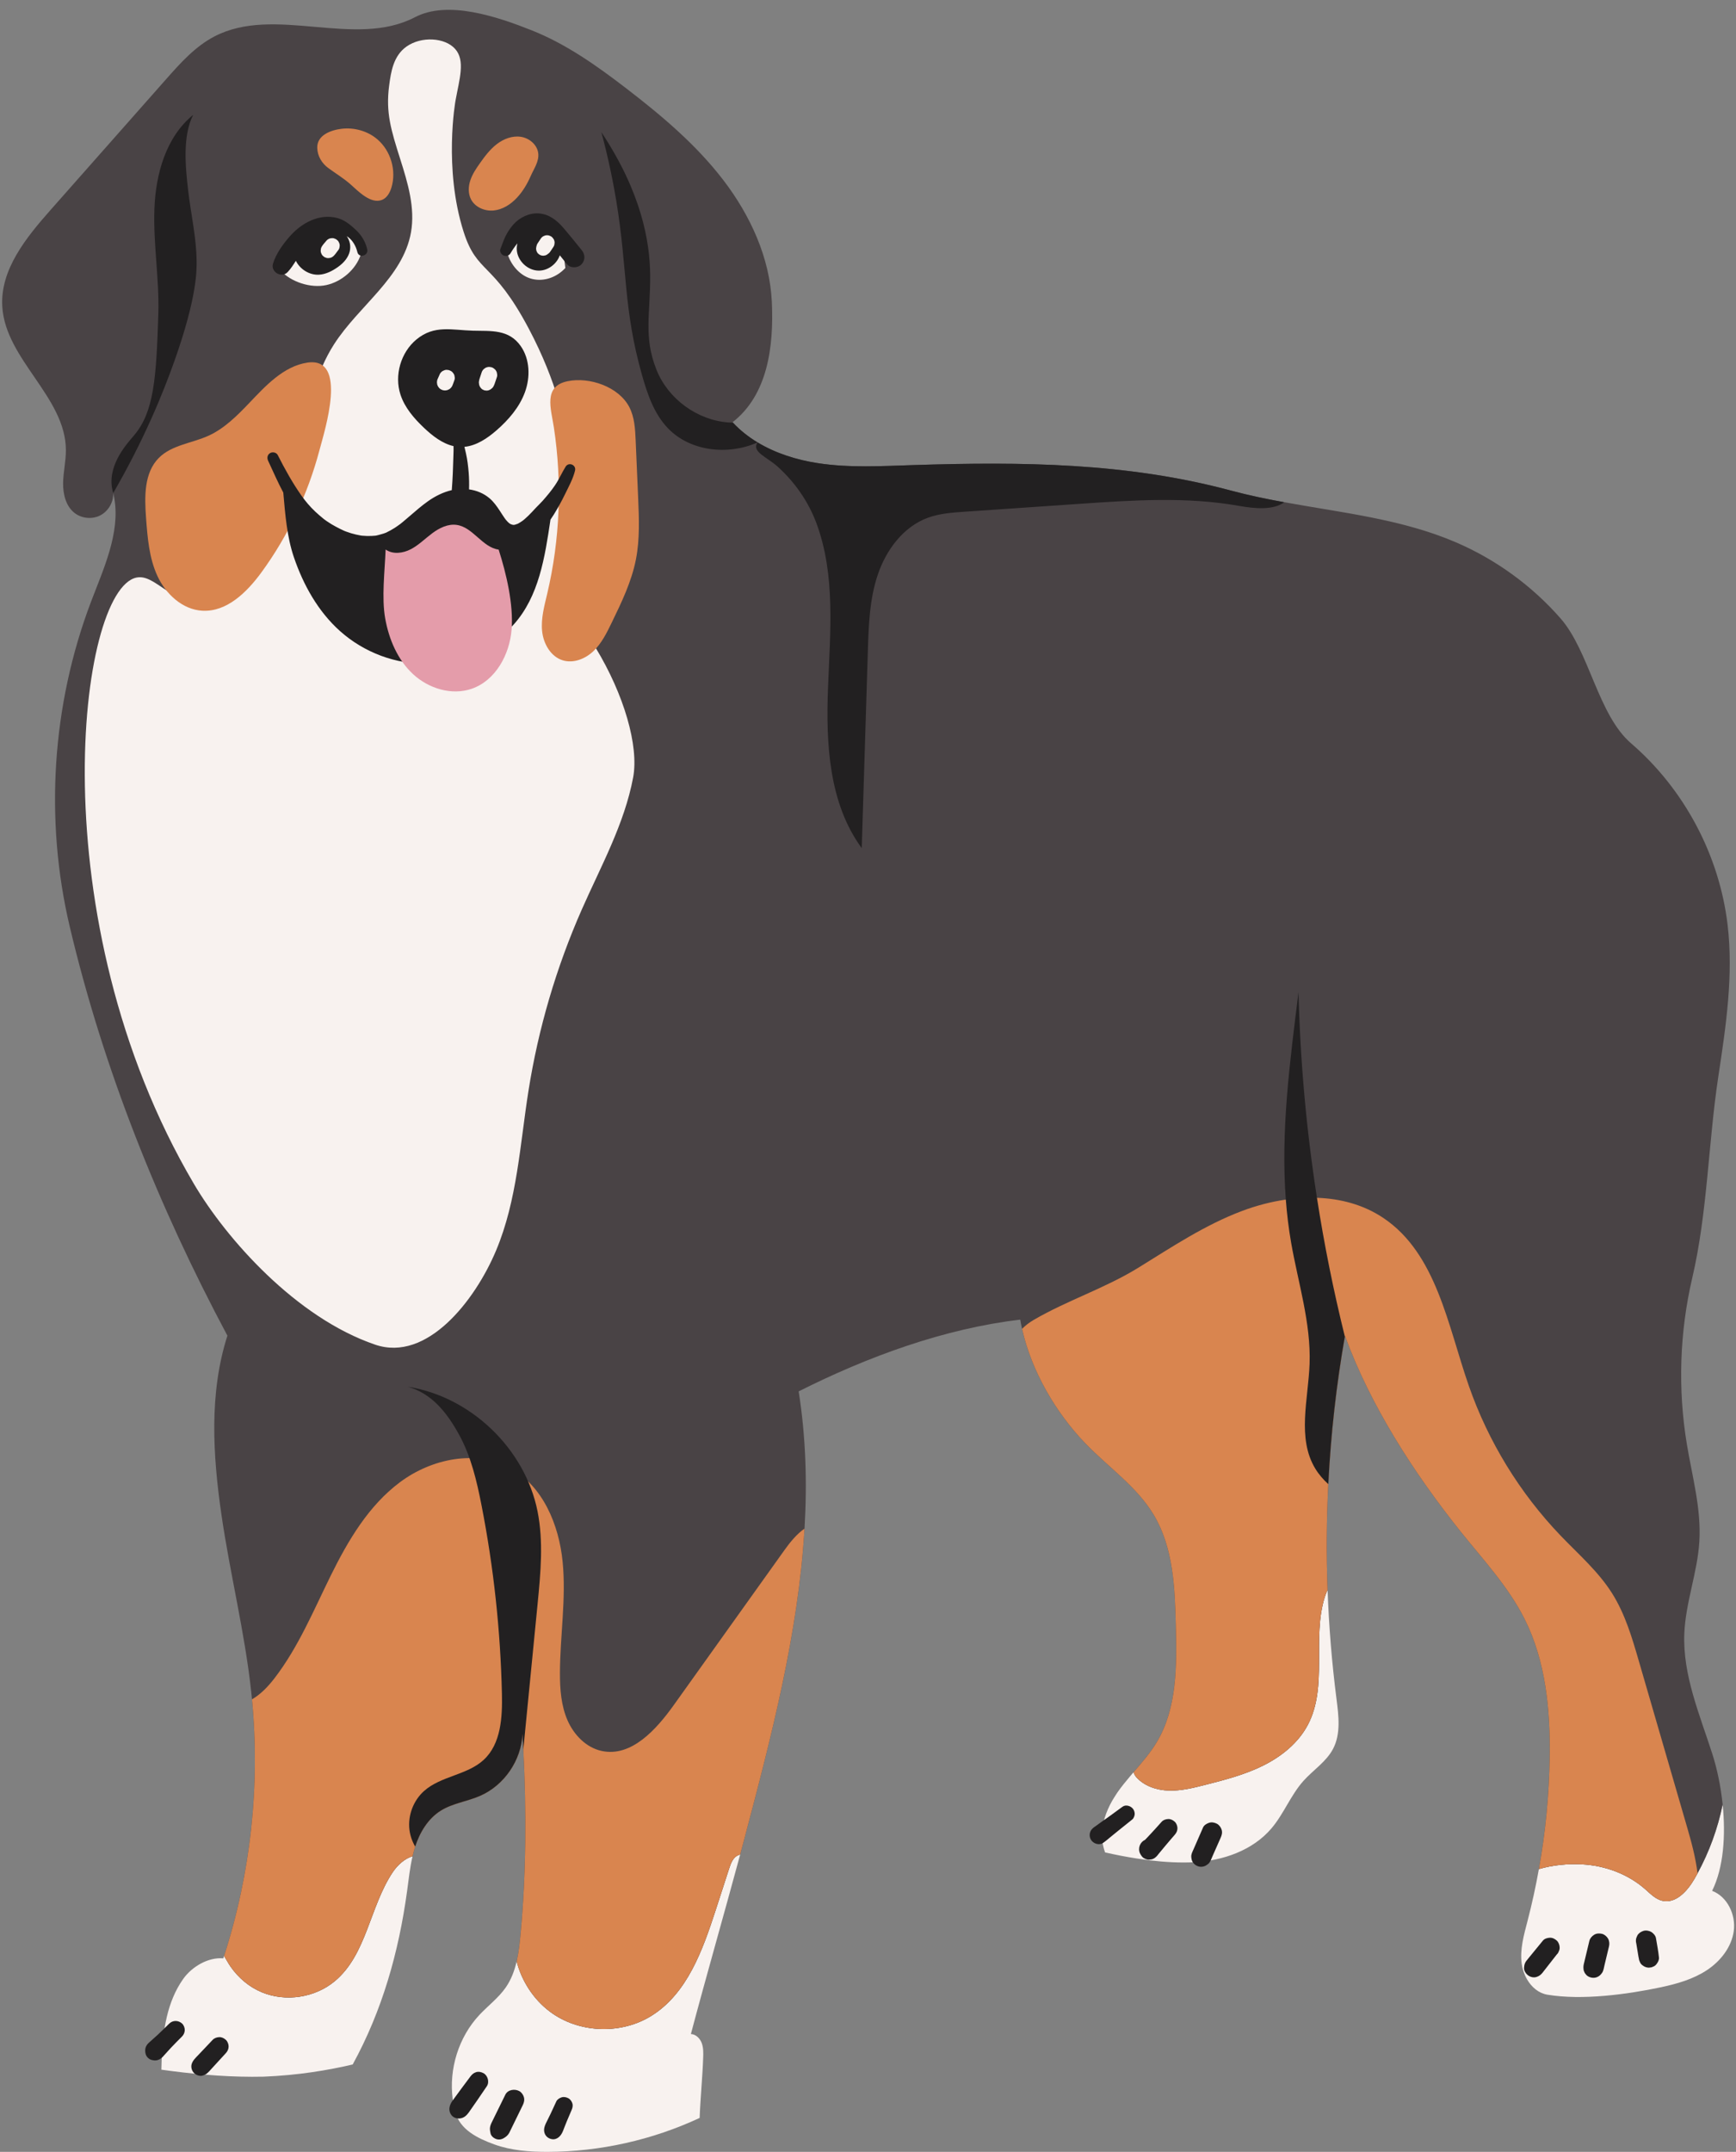
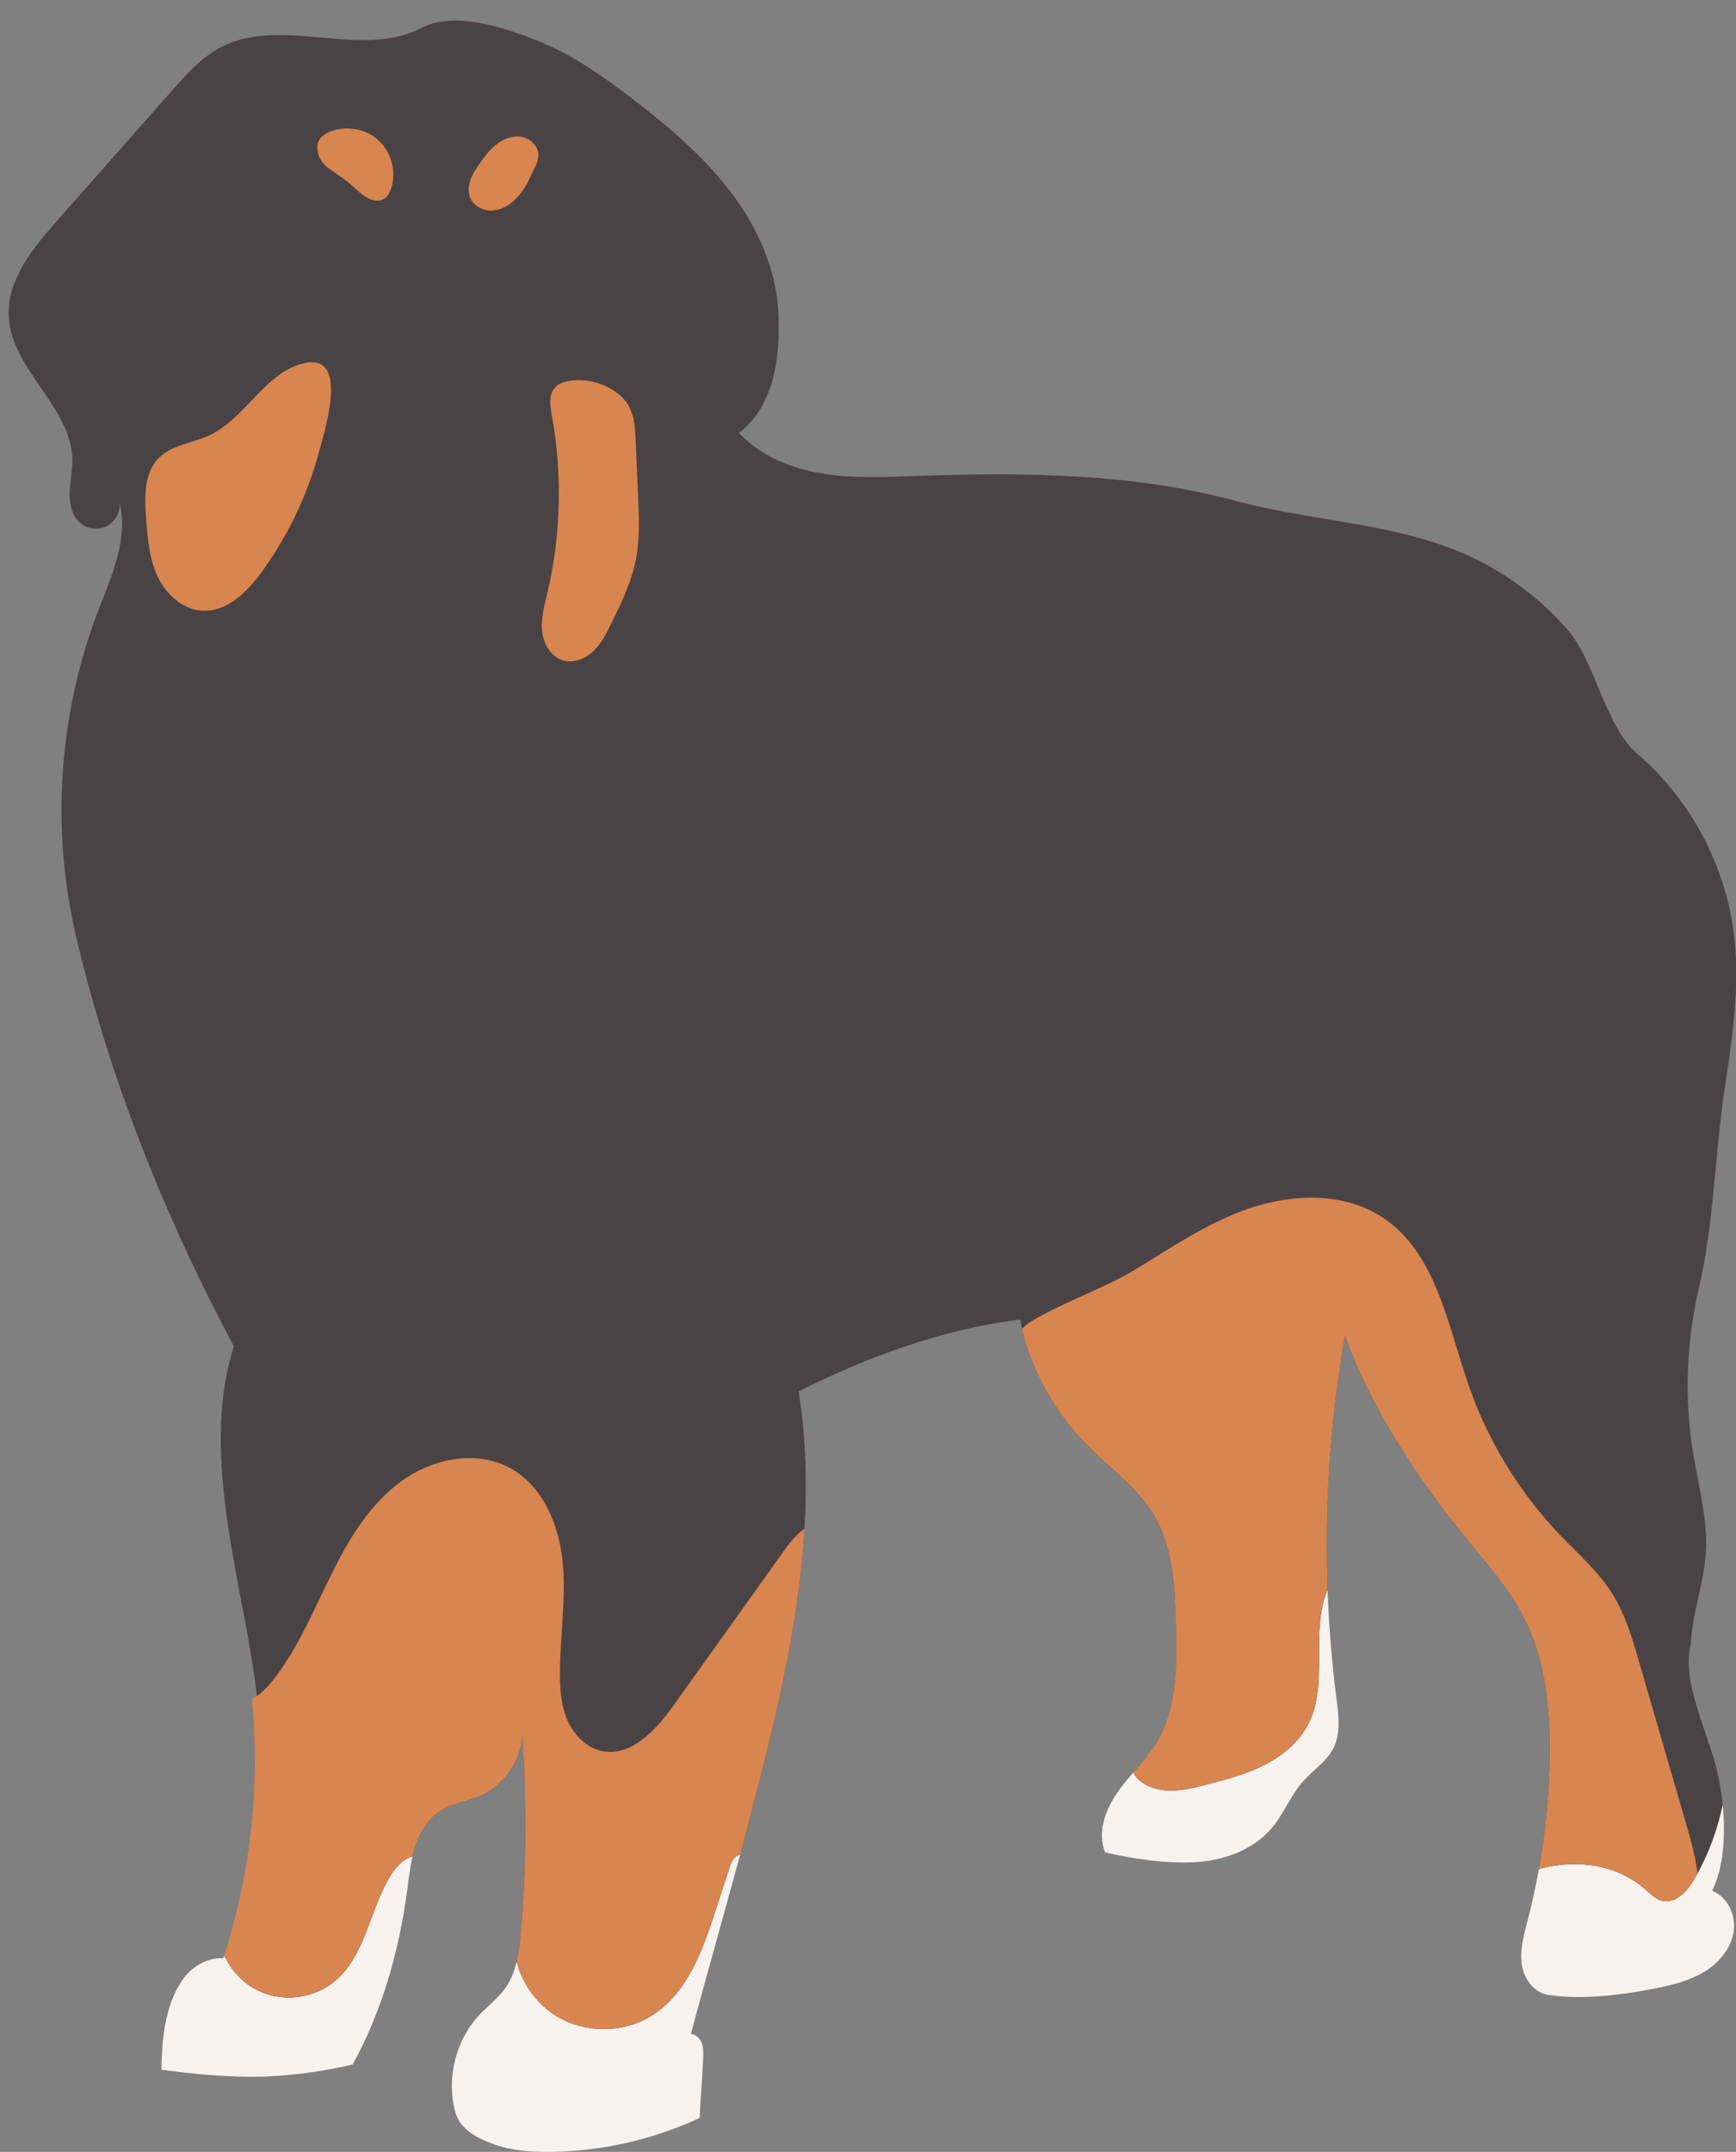
<svg xmlns="http://www.w3.org/2000/svg" height="1506.9" preserveAspectRatio="xMidYMid meet" version="1.0" viewBox="-1.5 -6.9 1216.1 1506.9" width="1216.1" zoomAndPan="magnify">
  <rect x="-1.5" y="-6.9" width="1216.1" height="1506.9" fill="#808080" stroke="none" />
  <g id="change1_1">
    <path d="M287.492,1293.033c-1.876,8.02-2.721,16.297-3.838,24.474c-5.857,42.705-17.371,83.477-38.079,121.284 c-17.085,4.024-38.165,7.576-62.439,8.55c-21.567,0.473-43.321-1.217-64.444-3.938c-2.392-0.301-4.769-0.63-7.146-0.96 c0.072-2.549,0.158-5.113,0.229-7.662c0.816-19.749,3.738-39.884,15.051-55.866c6.072-8.607,17.586-15.381,28.083-14.421 c0.186-0.573,0.372-1.146,0.559-1.719c1.518,2.449,2.893,5.127,4.568,7.519c5.499,7.891,13.075,14.321,21.997,17.987 c16.713,6.889,37.134,3.752,51.026-7.848c22.298-18.617,24.389-52.085,40.528-76.245 C276.88,1299.248,282.078,1294.465,287.492,1293.033z M934.742,1182.847c-3.237-25.319-5.327-50.796-6.244-76.316 c-0.802,1.575-1.446,3.222-1.948,4.84c-9.122,28.914,2.277,62.597-11.815,89.463c-6.674,12.745-18.445,22.226-31.32,28.642 c-12.889,6.416-26.938,10.053-40.872,13.591c-8.277,2.091-16.67,4.182-25.191,3.938c-8.521-0.243-17.343-3.136-22.956-9.538 c-0.773-0.888-1.361-2.034-1.805-3.322c-0.745,0.859-1.475,1.718-2.22,2.592c-3.165,3.738-6.258,7.519-9.065,11.514 c-1.16,1.776-2.42,3.695-3.652,5.786c-0.014,0.014-0.029,0.029-0.029,0.043c-4.368,7.705-7.332,16.383-7.218,24.861 c0.186,4.64,1.203,8.421,2.048,10.884c0.043,0.158,0.115,0.315,0.172,0.473c3.566,0.802,7.203,1.575,10.898,2.291 c0.358,0.072,0.716,0.143,1.074,0.201c3.351,0.644,6.659,1.203,9.881,1.718c3.237,0.501,6.402,0.945,9.495,1.332 c0.014,0,0.014,0,0.029,0c10.454,1.26,20.966,1.833,30.991,1.332c20.293-1.031,41.144-8.306,54.276-23.816 c8.621-10.182,13.419-23.2,22.312-33.139c6.845-7.647,16.054-13.419,20.794-22.527 C937.849,1207.193,936.245,1194.591,934.742,1182.847z M489.746,1423.024c-1.361-2.936-4.053-5.399-7.261-5.542 c10.411-39.34,23.601-85.181,34.513-125.652c-0.558,0.1-1.117,0.272-1.647,0.53c-3.408,1.619-4.884,5.571-6.058,9.166 c-3.151,9.709-6.301,19.433-9.452,29.157c-9.122,28.083-19.963,58.458-45.039,74.054c-20.608,12.817-48.749,12.273-68.841-1.332 c-12.087-8.192-20.866-20.837-25.004-34.786c-0.201-0.659-0.344-1.446-0.458-2.32c-1.504,6.616-3.809,12.932-7.662,18.503 c-5.084,7.361-12.445,12.803-18.546,19.333c-14.55,15.567-21.424,37.865-18.66,58.945c0.401,3.079,1.003,6.144,1.833,9.151 c3.351,12.216,15.395,18.231,27.296,22.541c11.901,4.311,24.747,5.256,37.406,5.227c36.647-0.115,73.237-8.292,106.448-23.773 c0.444-12.846,2.034-29.143,2.463-41.989c0.129-3.494,0.229-7.103-0.988-10.383C489.99,1423.569,489.875,1423.296,489.746,1423.024z M1197.875,1317.207c8.077-16.283,9.566-38.953,7.375-60.406c-3.451,16.799-9.38,33.096-17.6,48.161v0.014 c-0.688,1.275-1.404,2.549-2.134,3.809c-4.898,8.478-13.075,17.643-22.613,15.352c-4.654-1.117-8.192-4.783-11.772-7.962 c-12.23-10.798-28.27-16.67-44.467-17.529c-9.752-0.516-20.293,0.444-30.146,3.322c-2.177,12.201-4.826,24.317-7.948,36.318 c-2.549,9.781-5.413,19.82-4.11,29.845c0.501,3.824,1.79,7.662,3.752,11.042c3.179,5.485,8.12,9.738,14.278,10.769 c24.217,4.024,55.565-0.129,79.582-5.227c11.228-2.391,22.498-5.614,32.079-11.915c9.581-6.316,17.371-16.154,18.889-27.525 C1214.544,1333.905,1208.587,1321.288,1197.875,1317.207z" fill="#F8F2EF" />
  </g>
  <g id="change2_1">
-     <path d="M1198.004,1221.314c3.322,10.325,5.943,22.684,7.246,35.473v0.014c-3.451,16.799-9.38,33.096-17.6,48.161 v0.014c-0.688,1.275-1.404,2.549-2.134,3.809c-4.898,8.478-13.075,17.643-22.613,15.352c-4.654-1.117-8.192-4.783-11.772-7.962 c-12.23-10.798-28.27-16.67-44.467-17.529c-9.752-0.516-20.293,0.444-30.146,3.322c4.64-25.763,7.16-51.928,7.562-78.107 c0.501-33.196-2.678-67.366-17.586-97.024c-11.399-22.699-29.029-41.516-44.896-61.337c-32.408-40.514-63.227-88.174-80.928-136.937 c-0.029,0.158-0.057,0.315-0.086,0.473v0.014c-5.986,34.17-9.853,68.712-11.586,103.369c-1.26,24.689-1.432,49.422-0.501,74.111 c-0.802,1.575-1.446,3.222-1.948,4.84c-9.122,28.914,2.277,62.597-11.815,89.463c-6.674,12.745-18.445,22.226-31.32,28.642 c-12.889,6.416-26.938,10.053-40.872,13.591c-8.277,2.091-16.67,4.182-25.191,3.938c-8.521-0.243-17.343-3.136-22.956-9.538 c-0.773-0.888-1.361-2.034-1.805-3.322c5.829-6.774,11.729-13.505,16.297-21.152c14.221-23.787,13.977-53.188,13.304-80.899 c-0.63-26.852-1.661-55.05-15.438-78.092c-11.872-19.892-31.778-33.382-47.875-50.052c-20.851-21.61-37.807-50.711-44.409-80.283 c-0.487-2.148-0.902-4.311-1.275-6.459c-53.603,6.33-106.977,26.007-155.211,50.238c5.041,31.95,5.986,64.029,4.096,96.094v0.014 c-4.282,72.837-23.186,145.601-41.975,216.619c-1.017,3.824-2.048,7.719-3.108,11.657c-0.558,0.1-1.117,0.272-1.647,0.53 c-3.408,1.619-4.884,5.571-6.058,9.166c-3.151,9.709-6.301,19.433-9.452,29.157c-9.122,28.083-19.963,58.458-45.039,74.054 c-20.608,12.817-48.749,12.273-68.841-1.332c-12.087-8.192-20.866-20.837-25.004-34.786c-0.201-0.659-0.344-1.446-0.458-2.32v-0.014 c1.403-6.201,2.105-12.646,2.692-18.961c3.924-42.333,4.124-86.427,1.905-129.132v-0.014c-0.172-3.609-0.387-7.203-0.602-10.784 c-0.788,18.474-12.846,36.017-29.816,43.364c-8.994,3.895-19.133,5.127-27.439,10.325c-8.908,5.571-14.65,15.151-17.901,25.148 c0,0,0,0,0,0.014c-0.014,0.043-0.029,0.1-0.043,0.143c-0.702,2.191-1.289,4.411-1.804,6.645 c-5.413,1.432-10.612,6.215-13.906,11.156c-16.14,24.16-18.231,57.627-40.528,76.245c-13.891,11.6-34.313,14.736-51.026,7.848 c-8.922-3.666-16.498-10.096-21.997-17.987c-1.676-2.392-3.05-5.07-4.568-7.519c18.66-57.728,25.348-119.279,19.548-179.671 c-0.143-1.618-0.315-3.251-0.487-4.869c-4.482-41.86-14.879-82.875-20.923-124.535c-6.058-41.674-8.664-85.152,4.196-125.251 c-48.262-90.423-86.814-186.545-110.415-286.29c-17.758-75.027-12.545-155.325,14.779-227.431 c8.793-23.171,20.522-48.133,16.469-72.307c-0.086-0.544-0.186-1.074-0.301-1.618c-0.158-0.816-0.329-1.618-0.53-2.42 c0.057,1.389-0.072,2.764-0.358,4.124c0,0,0,0,0,0.014c-0.673,3.036-2.191,5.886-4.325,8.149c-1.275,1.375-2.793,2.535-4.482,3.394 c-5.7,2.893-13.061,2.134-18.059-1.862c-6.029-4.826-8.005-13.204-7.877-20.923c0.143-7.719,1.991-15.338,1.948-23.057 c-0.186-37.134-42.261-63.27-44.553-100.333c-1.604-25.935,16.684-48.376,33.898-67.853c26.923-30.446,53.832-60.907,80.756-91.353 c10.068-11.4,20.465-23.042,33.955-30.06c42.361-22.054,98.17,8.635,140.503-13.476c23.085-12.058,57.527-0.415,81.744,9.194 c24.217,9.609,45.727,24.89,66.378,40.757c24.718,19.004,48.82,39.297,67.781,64.029c18.975,24.747,32.652,54.405,34.07,85.539 c1.432,31.134-2.907,64.989-27.525,84.107c0.086,0.1,0.186,0.2,0.272,0.286c5.084,5.442,10.927,10.025,17.271,13.848 c0.014,0,0.014,0.014,0.029,0.014c12.674,7.633,27.339,12.23,42.032,14.493c22.197,3.437,44.825,2.076,67.28,1.36 c75.572-2.392,149.239-1.761,222.261,17.858c12.287,3.308,24.775,5.886,37.349,8.163c40.786,7.433,82.346,11.815,120.31,28.112 c27.955,12.03,53.188,30.36,73.237,53.26c20.15,23.014,26.207,67.509,49.379,87.458c37.22,32.05,61.838,78.336,67.624,127.099 c4.196,35.33-1.146,71.018-6.487,106.19c-7.032,46.386-7.576,95.378-18.259,141.061c-8.893,38.065-10.182,77.892-3.795,116.458 c3.752,22.613,10.139,45.154,8.765,68.039c-1.318,21.796-9.652,42.748-10.54,64.559 C1177.195,1166.035,1189.139,1193.688,1198.004,1221.314z" fill="#494345" />
+     <path d="M1198.004,1221.314c3.322,10.325,5.943,22.684,7.246,35.473v0.014c-3.451,16.799-9.38,33.096-17.6,48.161 v0.014c-0.688,1.275-1.404,2.549-2.134,3.809c-4.898,8.478-13.075,17.643-22.613,15.352c-4.654-1.117-8.192-4.783-11.772-7.962 c-12.23-10.798-28.27-16.67-44.467-17.529c-9.752-0.516-20.293,0.444-30.146,3.322c4.64-25.763,7.16-51.928,7.562-78.107 c0.501-33.196-2.678-67.366-17.586-97.024c-11.399-22.699-29.029-41.516-44.896-61.337c-32.408-40.514-63.227-88.174-80.928-136.937 c-0.029,0.158-0.057,0.315-0.086,0.473v0.014c-5.986,34.17-9.853,68.712-11.586,103.369c-1.26,24.689-1.432,49.422-0.501,74.111 c-0.802,1.575-1.446,3.222-1.948,4.84c-9.122,28.914,2.277,62.597-11.815,89.463c-6.674,12.745-18.445,22.226-31.32,28.642 c-12.889,6.416-26.938,10.053-40.872,13.591c-8.277,2.091-16.67,4.182-25.191,3.938c-8.521-0.243-17.343-3.136-22.956-9.538 c-0.773-0.888-1.361-2.034-1.805-3.322c5.829-6.774,11.729-13.505,16.297-21.152c14.221-23.787,13.977-53.188,13.304-80.899 c-0.63-26.852-1.661-55.05-15.438-78.092c-11.872-19.892-31.778-33.382-47.875-50.052c-20.851-21.61-37.807-50.711-44.409-80.283 c-0.487-2.148-0.902-4.311-1.275-6.459c-53.603,6.33-106.977,26.007-155.211,50.238c5.041,31.95,5.986,64.029,4.096,96.094v0.014 c-4.282,72.837-23.186,145.601-41.975,216.619c-1.017,3.824-2.048,7.719-3.108,11.657c-0.558,0.1-1.117,0.272-1.647,0.53 c-3.408,1.619-4.884,5.571-6.058,9.166c-3.151,9.709-6.301,19.433-9.452,29.157c-9.122,28.083-19.963,58.458-45.039,74.054 c-20.608,12.817-48.749,12.273-68.841-1.332c-12.087-8.192-20.866-20.837-25.004-34.786c-0.201-0.659-0.344-1.446-0.458-2.32v-0.014 c1.403-6.201,2.105-12.646,2.692-18.961c3.924-42.333,4.124-86.427,1.905-129.132v-0.014c-0.172-3.609-0.387-7.203-0.602-10.784 c-0.788,18.474-12.846,36.017-29.816,43.364c-8.994,3.895-19.133,5.127-27.439,10.325c-8.908,5.571-14.65,15.151-17.901,25.148 c0,0,0,0,0,0.014c-0.014,0.043-0.029,0.1-0.043,0.143c-0.702,2.191-1.289,4.411-1.804,6.645 c-5.413,1.432-10.612,6.215-13.906,11.156c-16.14,24.16-18.231,57.627-40.528,76.245c-13.891,11.6-34.313,14.736-51.026,7.848 c-8.922-3.666-16.498-10.096-21.997-17.987c18.66-57.728,25.348-119.279,19.548-179.671 c-0.143-1.618-0.315-3.251-0.487-4.869c-4.482-41.86-14.879-82.875-20.923-124.535c-6.058-41.674-8.664-85.152,4.196-125.251 c-48.262-90.423-86.814-186.545-110.415-286.29c-17.758-75.027-12.545-155.325,14.779-227.431 c8.793-23.171,20.522-48.133,16.469-72.307c-0.086-0.544-0.186-1.074-0.301-1.618c-0.158-0.816-0.329-1.618-0.53-2.42 c0.057,1.389-0.072,2.764-0.358,4.124c0,0,0,0,0,0.014c-0.673,3.036-2.191,5.886-4.325,8.149c-1.275,1.375-2.793,2.535-4.482,3.394 c-5.7,2.893-13.061,2.134-18.059-1.862c-6.029-4.826-8.005-13.204-7.877-20.923c0.143-7.719,1.991-15.338,1.948-23.057 c-0.186-37.134-42.261-63.27-44.553-100.333c-1.604-25.935,16.684-48.376,33.898-67.853c26.923-30.446,53.832-60.907,80.756-91.353 c10.068-11.4,20.465-23.042,33.955-30.06c42.361-22.054,98.17,8.635,140.503-13.476c23.085-12.058,57.527-0.415,81.744,9.194 c24.217,9.609,45.727,24.89,66.378,40.757c24.718,19.004,48.82,39.297,67.781,64.029c18.975,24.747,32.652,54.405,34.07,85.539 c1.432,31.134-2.907,64.989-27.525,84.107c0.086,0.1,0.186,0.2,0.272,0.286c5.084,5.442,10.927,10.025,17.271,13.848 c0.014,0,0.014,0.014,0.029,0.014c12.674,7.633,27.339,12.23,42.032,14.493c22.197,3.437,44.825,2.076,67.28,1.36 c75.572-2.392,149.239-1.761,222.261,17.858c12.287,3.308,24.775,5.886,37.349,8.163c40.786,7.433,82.346,11.815,120.31,28.112 c27.955,12.03,53.188,30.36,73.237,53.26c20.15,23.014,26.207,67.509,49.379,87.458c37.22,32.05,61.838,78.336,67.624,127.099 c4.196,35.33-1.146,71.018-6.487,106.19c-7.032,46.386-7.576,95.378-18.259,141.061c-8.893,38.065-10.182,77.892-3.795,116.458 c3.752,22.613,10.139,45.154,8.765,68.039c-1.318,21.796-9.652,42.748-10.54,64.559 C1177.195,1166.035,1189.139,1193.688,1198.004,1221.314z" fill="#494345" />
  </g>
  <g id="change1_2">
-     <path d="M395.634,299.295c1.323,8.48,3.561,23.35,2.625,42.889c-1.583,33.083-10.479,42.254-6.612,62.815 c3.261,17.342,11.512,21.045,23.979,41.5c19.965,32.756,30.522,69.008,26.408,90.999c-6.102,32.621-22.598,62.173-35.988,92.538 c-17.818,40.408-30.393,83.124-37.31,126.741c-5.984,37.733-7.92,76.766-22.707,111.993c-14.787,35.227-48.443,78.273-84.622,65.997 c-55.386-18.793-104.365-74.082-127.097-112.664C24.953,636.496,53.499,405.97,94.103,397.561 c13.604-2.818,24.397,20.161,49.469,16.45c27.63-4.091,45.053-36.194,49.608-46.13c9.732-21.229,13.189-44.688,17.356-67.667 c4.166-22.979,9.367-46.378,21.98-66.033c17.302-26.963,48.219-46.714,53.868-78.248c3.089-17.24-2.227-34.757-7.519-51.453 c-6.486-20.461-10.228-32.623-7.756-51.437c1.255-9.549,2.916-20.875,12.267-27.412c10.279-7.187,26.643-6.345,33.887,1.653 c7.389,8.157,3.035,21.268,0.316,36.346c0,0-8.514,47.222,5.685,91.761c9.531,29.897,20.393,20.133,45.687,67.91 C389.154,261.465,394.248,290.409,395.634,299.295z M251.264,171.288c-2.238-8.675-9.74-15.611-18.439-17.754 c-8.699-2.143-18.269,0.328-25.254,5.938c-6.985,5.61-11.399,14.134-12.599,23.012c7.432,8.171,21.244,12.588,32.041,10.258 S247.864,181.797,251.264,171.288z M371.474,188.489c-8.454-1.949-15.004-9.564-17.511-17.87 c2.821-5.437,6.847-10.435,12.246-13.328c5.399-2.893,12.304-3.384,17.578-0.269c3.883,2.293,6.544,6.273,8.098,10.506 s2.115,8.757,2.647,13.236C388.644,187.136,379.929,190.438,371.474,188.489z" fill="#F8F2EF" />
-   </g>
+     </g>
  <g id="change3_1">
    <path d="M1187.65,1304.962v0.014c-0.688,1.275-1.404,2.549-2.134,3.809c-4.898,8.478-13.075,17.643-22.613,15.352 c-4.654-1.117-8.192-4.783-11.772-7.962c-12.23-10.798-28.27-16.67-44.467-17.529c-9.752-0.516-20.293,0.444-30.146,3.322 c4.64-25.763,7.16-51.928,7.562-78.107c0.501-33.196-2.678-67.366-17.586-97.024c-11.399-22.699-29.029-41.516-44.896-61.337 c-32.408-40.514-63.227-88.174-80.928-136.937c-0.029,0.158-0.057,0.315-0.086,0.473v0.014 c-5.986,34.17-9.853,68.712-11.586,103.369c-1.26,24.689-1.432,49.422-0.501,74.111c-0.802,1.575-1.446,3.222-1.948,4.84 c-9.122,28.914,2.277,62.597-11.815,89.463c-6.674,12.745-18.445,22.226-31.32,28.642c-12.889,6.416-26.938,10.053-40.872,13.591 c-8.277,2.091-16.67,4.182-25.191,3.938c-8.521-0.243-17.343-3.136-22.956-9.538c-0.773-0.888-1.361-2.034-1.805-3.322 c5.829-6.774,11.729-13.505,16.297-21.152c14.221-23.787,13.977-53.188,13.304-80.899c-0.63-26.852-1.661-55.05-15.438-78.092 c-11.872-19.892-31.778-33.382-47.875-50.052c-20.851-21.61-37.807-50.711-44.409-80.283c2.349-2.363,5.055-4.454,8.149-6.258 c23.529-13.734,49.88-22.083,73.452-36.647c23.472-14.493,46.615-29.931,72.579-39.683c9.767-3.666,20.121-6.416,30.59-7.934 c7.261-1.06,14.593-1.504,21.811-1.246c16.555,0.573,32.638,4.826,46.414,14.049c37.349,25.004,45.182,75.228,59.991,117.675 c13.605,39.025,35.716,75.07,64.33,104.901c12.502,13.018,26.365,25.047,36.003,40.328c9.122,14.45,14.006,31.12,18.775,47.546 c11.271,38.81,22.555,77.605,33.826,116.415C1183.411,1283.194,1186.375,1294.136,1187.65,1304.962z M548.09,1078.505 c-25.835,36.175-51.684,72.349-77.519,108.51c-12.316,17.242-29.702,36.633-50.438,32.265 c-10.927-2.291-19.605-11.242-24.074-21.481c-4.468-10.24-5.327-21.682-5.313-32.852c0.043-26.078,4.439-52.171,1.89-78.121 c-2.549-25.95-13.791-53.045-36.647-65.604c-24.031-13.218-55.222-6.616-77.219,9.767s-36.433,40.843-48.562,65.432 c-12.13,24.589-22.742,50.266-39.483,71.991c-4.468,5.8-9.71,11.271-15.71,14.693c5.8,60.391-0.888,121.943-19.548,179.671 c1.518,2.449,2.893,5.127,4.568,7.519c5.499,7.891,13.075,14.321,21.997,17.987c16.713,6.889,37.134,3.752,51.026-7.848 c22.298-18.617,24.389-52.085,40.528-76.245c3.294-4.941,8.492-9.724,13.906-11.156c0.516-2.234,1.103-4.454,1.804-6.645 c0.014-0.043,0.029-0.1,0.043-0.143c0-0.014,0-0.014,0-0.014c3.251-9.996,8.993-19.577,17.901-25.148 c8.306-5.198,18.445-6.43,27.439-10.325c16.97-7.347,29.029-24.89,29.816-43.364c0.215,3.58,0.43,7.175,0.602,10.784v0.014 c2.22,42.705,2.019,86.799-1.905,129.132c-0.587,6.315-1.289,12.76-2.692,18.961v0.014c0.115,0.873,0.258,1.661,0.458,2.32 c4.139,13.949,12.917,26.594,25.004,34.786c20.092,13.605,48.233,14.149,68.841,1.332c25.076-15.595,35.917-45.97,45.039-74.054 c3.151-9.724,6.301-19.448,9.452-29.157c1.174-3.595,2.649-7.547,6.058-9.166c0.53-0.258,1.088-0.429,1.647-0.53 c1.06-3.938,2.091-7.834,3.108-11.657c18.789-71.017,37.693-143.782,41.975-216.619 C556.654,1067.306,551.957,1073.092,548.09,1078.505z M173.12,275.295c-8.492,8.887-17.384,17.846-28.572,22.937 c-11.633,5.295-25.681,6.426-34.72,15.463c-10.515,10.512-10.118,27.377-9.011,42.205c1.033,13.849,2.154,28.047,8.001,40.644 s17.523,23.452,31.389,24.232c17.244,0.97,31.405-13.103,41.579-27.058c18.641-25.569,32.372-54.675,40.471-85.254 c3.747-14.146,20.234-65.615-8.367-61.436C197.027,249.492,184.241,263.656,173.12,275.295z M439.352,278.2 c3.677,7.099,4.097,15.377,4.442,23.363c0.576,13.312,1.152,26.624,1.728,39.936c0.625,14.453,1.239,29.066-1.53,43.264 c-3.047,15.623-10.07,30.143-17.023,44.46c-3.439,7.081-6.992,14.322-12.672,19.773s-14.02,8.83-21.548,6.529 c-8.473-2.59-13.59-11.647-14.485-20.462c-0.895-8.815,1.535-17.579,3.571-26.202c8.979-38.027,10.519-77.775,4.67-116.401 c-1.996-13.184-7.658-28.839,9.606-32.404C411.42,256.897,431.94,263.89,439.352,278.2z M262.867,90.677 c9.388,8.048,13.426,21.812,9.874,33.656c-1.09,3.634-3.123,7.354-6.65,8.751c-7.859,3.113-16.654-6.1-21.885-10.747 c-5.022-4.462-10.373-7.621-15.72-11.549c-4.481-3.291-7.521-8.254-7.744-13.99c-0.351-9.022,9.453-12.597,17.05-13.506 C246.672,82.232,256.046,84.83,262.867,90.677z M370.331,116.234c-2.488,5.664-5.557,10.925-9.857,15.494 c-4.301,4.57-9.951,8.169-16.198,8.775c-6.247,0.606-13.027-2.291-15.866-7.889c-2.063-4.067-1.856-8.994-0.403-13.317 c1.453-4.323,4.043-8.161,6.676-11.885c3.454-4.885,7.101-9.747,11.846-13.391s10.78-5.983,16.703-5.139s11.475,5.413,12.291,11.34 C376.324,106.034,372.546,111.191,370.331,116.234z" fill="#D9854F" />
  </g>
  <g id="change4_1">
-     <path d="M375.035,1051.324c4.282,21.324,2.177,43.349,0.057,64.989c-3.337,33.955-6.659,67.91-9.996,101.865 c-0.172-3.609-0.387-7.203-0.602-10.784c-0.788,18.474-12.846,36.017-29.816,43.364c-8.994,3.895-19.133,5.127-27.439,10.325 c-8.908,5.571-14.65,15.151-17.901,25.148c-2.091-3.609-3.494-7.604-4.01-11.743c-1.232-9.996,2.707-20.493,10.225-27.196 c11.815-10.54,30.232-11.084,41.846-21.868c12.087-11.228,13.075-29.773,12.703-46.271c-1.003-44.166-5.757-88.246-14.221-131.61 c-3.351-17.199-7.375-34.542-15.839-49.88c-8.449-15.352-19.119-28.857-36.017-33.497 C328.206,971.069,366.228,1007.487,375.035,1051.324z M908.133,687.929c-6,48.305-12.545,97.01-8.893,145.215 c0.759,10.039,1.962,20.049,3.695,30.045c4.926,28.313,13.977,56.296,12.946,85.023c-0.902,24.904-8.936,52.014,3.996,73.323 c2.492,4.096,5.6,7.676,9.122,10.884c1.733-34.657,5.6-69.199,11.586-103.369v-0.014c-7.948-32.065-14.478-64.487-19.534-97.139 C913.632,784.252,909.307,736.134,908.133,687.929z M136.219,175.769c-0.158-16.612-4.039-32.924-5.929-49.422 c-1.905-16.498-3.996-38.008,3.523-52.801c-19.047,15.467-26.293,41.474-27.153,66.005c-0.874,24.532,3.523,49.006,2.75,73.538 c-1.438,45.626-3.186,68.399-16.884,84.751c-4.311,5.147-18.046,19.595-15.659,36.338c0.256,1.795,0.645,3.248,0.937,4.204 c21.267-36.736,34.603-69.06,43.02-92.857C136.82,200.304,136.277,181.868,136.219,175.769z M529.201,302.91 c-6.344-3.824-12.187-8.406-17.271-13.848c-0.988,0-1.976-0.043-2.95-0.115c-21.954-1.504-42.447-16.441-50.596-36.876 c-9.28-23.257-4.21-39.454-4.425-66.249c-0.186-23.572-6.115-57.857-34.184-100.161c5.528,20.594,8.693,37.492,10.512,48.562 c7.877,47.832,4.755,74.841,17.93,121.442c3.795,13.419,8.464,27.181,18.116,37.263c15.524,16.226,41.875,19.176,62.454,10.168 C528.929,303.039,529.072,302.968,529.201,302.91z M396.642,1462.443c-1.428-0.755-3.158-1.133-4.742-0.62 c-1.442,0.466-3.014,1.397-3.678,2.828c-1.329,2.868-2.644,5.744-3.988,8.606c-0.671,1.428-1.387,2.835-2.085,4.25 c-0.887,1.799-1.927,3.635-2.342,5.608c-0.659,3.137,0.663,6.245,3.692,7.523c1.267,0.535,2.807,0.757,4.152,0.322 c1.668-0.54,2.784-1.518,3.811-2.931c1.158-1.592,1.752-3.55,2.475-5.369c0.534-1.343,1.065-2.688,1.603-4.029 c1.102-2.589,2.205-5.179,3.308-7.768c0.676-1.588,1.1-3.001,0.62-4.742C399.076,1464.693,397.973,1463.146,396.642,1462.443z M199.957,183.684c2.257-2.385,4.045-5.15,5.801-7.939c2.925,5.953,9.514,10.09,16.186,9.721c4.839-0.267,9.335-2.597,13.294-5.392 c9.422-6.653,10.511-15.176,6.187-21.58c0.023,0.014,0.047,0.024,0.07,0.038c3.823,2.369,6.346,6.806,7.344,11.094 c1.047,4.495,7.893,2.588,6.905-1.904c-1.112-5.051-3.853-9.723-7.597-13.28c-3.864-3.671-8.132-7.32-13.44-8.687 c-12.644-3.257-24.929,3.482-33.132,12.785c-4.808,5.453-9.695,12.172-11.828,19.199 C187.985,183.543,195.783,188.095,199.957,183.684z M362.223,1457.412c-3.204-1.693-7.985-1.015-9.736,2.553 c-1.868,3.807-3.736,7.615-5.604,11.422c-0.918,1.871-1.836,3.743-2.755,5.614c-0.443,0.903-0.903,1.8-1.327,2.712 c-0.664,1.43-1.133,2.76-1.109,4.376c0.013,0.883,0.256,1.889,0.409,2.792c0.311,1.828,1.942,3.295,3.55,3.973 c1.839,0.776,3.695,0.629,5.457-0.309c1.695-0.902,3.177-2.102,4.11-3.823c0.512-0.945,0.949-1.94,1.421-2.906 c0.883-1.809,1.766-3.618,2.649-5.427c1.829-3.747,3.658-7.494,5.487-11.241c0.848-1.738,1.245-3.566,0.717-5.483 C365.038,1460.014,363.762,1458.225,362.223,1457.412z M117.083,1410.154c-2.705,2.627-5.354,5.331-8.128,7.884 c-1.372,1.262-2.775,2.492-4.161,3.738c-0.675,0.606-1.35,1.212-2.024,1.818c-1.056,0.948-2.037,2.299-2.358,3.711 c-0.309,1.357-0.243,2.737,0.099,4.079c0.516,2.023,2.236,3.726,4.251,4.251c1.295,0.338,2.793,0.52,4.082,0.102 c1.375-0.445,2.637-1.168,3.612-2.243c0.609-0.671,1.219-1.343,1.829-2.014c1.286-1.417,2.557-2.851,3.86-4.253 c2.567-2.761,5.285-5.396,7.926-8.086c1.148-1.17,1.861-2.849,1.861-4.494c0-1.559-0.692-3.421-1.861-4.494 C123.503,1407.797,119.632,1407.678,117.083,1410.154z M152.095,1419.652c-1.712,0.077-3.427,0.645-4.636,1.921 c-2.261,2.385-4.521,4.77-6.782,7.155c-1.098,1.158-2.196,2.317-3.294,3.475c-1.777,1.875-3.856,3.752-4.612,6.292 c-0.658,2.207,0.059,4.704,1.669,6.314c1.521,1.521,4.205,2.467,6.315,1.669c0.597-0.226,1.242-0.454,1.806-0.752 c0.588-0.311,1.138-0.852,1.652-1.319c0.28-0.254,0.554-0.505,0.808-0.785c0.569-0.625,1.137-1.252,1.708-1.875 c1.111-1.211,2.223-2.423,3.334-3.634c2.223-2.423,4.445-4.845,6.668-7.268c1.168-1.273,1.92-2.88,1.92-4.636 c0-1.608-0.714-3.529-1.92-4.636C155.481,1420.425,153.841,1419.573,152.095,1419.652z M337.143,1444.866 c-1.553-0.82-3.434-1.231-5.155-0.674c-1.766,0.572-2.887,1.607-3.999,3.075c-4.213,5.566-8.331,11.197-12.449,16.833 c-2.025,2.771-3.2,6.33-1.249,9.531c1.433,2.351,4.027,3.279,6.633,2.929c2.642-0.355,4.499-2.116,6.002-4.212 c2.027-2.827,3.978-5.712,5.966-8.568c2.25-3.231,4.455-6.491,6.65-9.76C341.499,1451.107,340.201,1446.482,337.143,1444.866z M393.044,152.542c-4.494-5.209-9.969-9.508-17.071-9.99c-6.731-0.457-13.52,2.838-17.917,7.823c-2.17,2.46-3.983,5.216-5.435,8.154 c-1.429,2.893-2.345,5.958-3.583,8.905c-0.74,1.762,0.654,3.949,2.254,4.593c1.781,0.716,3.861,0.114,4.862-1.593 c1.375-2.345,2.973-4.731,4.787-6.905c-0.348,1.481-0.506,3.005-0.415,4.527c0.469,7.767,7.626,14.53,15.408,14.558 c6.495,0.023,12.573-4.654,14.716-10.714c1.71,2.096,3.413,4.197,5.123,6.293c2.37,2.906,7.667,2.645,10.095,0 c2.827-3.08,2.537-7.003,0-10.095C401.607,162.905,397.431,157.628,393.044,152.542z M1120.652,1347.292 c-1.827-0.416-3.878-0.326-5.5,0.72c-1.534,0.989-2.844,2.443-3.28,4.266c-0.704,2.94-1.409,5.88-2.113,8.82 c-0.339,1.416-0.678,2.831-1.017,4.247c-0.183,0.762-0.365,1.524-0.548,2.287c-0.078,0.327-0.161,0.653-0.235,0.98 c-0.37,1.645-0.288,2.765-0.027,4.413c0.235,0.558,0.471,1.115,0.706,1.673c0.365,0.473,0.73,0.945,1.095,1.418 c1.095,1.095,2.504,1.722,4.021,1.926c1.281,0.172,2.437,0.025,3.629-0.478c1.491-0.629,2.393-1.548,3.349-2.866 c1.089-1.501,1.346-3.767,1.775-5.557c0.352-1.47,0.704-2.94,1.057-4.41c0.691-2.885,1.382-5.771,2.074-8.657 c0.441-1.839,0.247-3.849-0.72-5.5C1124.052,1349.092,1122.354,1347.68,1120.652,1347.292z M1084.196,1350.04 c-1.715,0.077-3.723,0.626-4.857,2.012c-1.979,2.416-3.957,4.832-5.936,7.248c-0.975,1.19-1.949,2.38-2.924,3.57 c-0.473,0.577-0.945,1.154-1.418,1.731c-0.428,0.523-0.848,1.046-1.261,1.581c-0.615,0.796-0.656,0.865-1.047,1.794 c-0.405,0.96-0.537,1.887-0.624,2.927c-0.177,2.113,1.117,4.168,2.708,5.397c1.674,1.293,3.908,1.881,5.992,1.23 c1.768-0.552,3.104-1.531,4.212-2.949c0.489-0.626,0.978-1.252,1.467-1.878c0.949-1.215,1.899-2.43,2.848-3.645 c1.899-2.43,3.798-4.86,5.697-7.29c0.67-0.622,1.143-1.359,1.421-2.211c0.43-0.819,0.627-1.701,0.592-2.647 c0-1.685-0.748-3.698-2.012-4.858C1087.745,1350.85,1086.026,1349.958,1084.196,1350.04z M1160.634,1363.957 c-0.454-4.592-1.372-9.157-2.123-13.71c-0.274-1.658-1.89-3.452-3.281-4.266c-1.53-0.895-3.785-1.275-5.5-0.719 c-1.727,0.559-3.393,1.629-4.266,3.28c-0.24,0.568-0.48,1.137-0.72,1.705c-0.34,1.265-0.34,2.53,0,3.795 c0.325,1.969,0.65,3.937,0.975,5.906c0.325,1.966,0.602,3.943,1.054,5.884c0.237,0.562,0.474,1.124,0.711,1.686 c0.443,0.822,1.049,1.482,1.818,1.98c1.255,0.969,2.662,1.474,4.275,1.515c0.146,0.004,1.736-0.196,1.876-0.252 c0.562-0.237,1.124-0.474,1.686-0.711c0.822-0.443,1.482-1.049,1.98-1.817C1160,1367.091,1160.781,1365.446,1160.634,1363.957z M851.034,1270.254c-1.657-0.875-3.663-1.314-5.5-0.719c-1.648,0.533-3.541,1.619-4.266,3.28c-1.29,2.955-2.581,5.91-3.871,8.865 c-0.634,1.451-1.268,2.903-1.901,4.354c-0.317,0.726-0.634,1.452-0.951,2.177c-0.744,1.705-1.701,3.354-1.537,5.291 c0.102,1.211,0.321,2.424,0.944,3.49c0.761,1.3,1.935,2.25,3.306,2.829c1.177,0.497,2.318,0.642,3.583,0.472 c1.636-0.22,2.665-0.888,3.97-1.902c1.557-1.21,2.239-3.579,3.019-5.342c0.64-1.448,1.281-2.895,1.921-4.343 c1.281-2.895,2.562-5.79,3.843-8.686c0.803-1.815,1.269-3.507,0.72-5.5C853.858,1272.864,852.578,1271.07,851.034,1270.254z M352.904,357.144c-0.021-0.197-0.291-0.495-0.427-0.6c0.175,0.215,0.331,0.425,0.39,0.557 C352.879,357.115,352.892,357.13,352.904,357.144z M784.857,1258.302c-3.356,2.483-6.732,4.936-10.121,7.374 c-2.946,2.118-6.022,4.146-8.922,6.357c-0.776,0.466-1.492,1.022-2.184,1.723c-2.212,2.237-2.395,5.796-0.492,8.259 c1.783,2.308,5.532,3.422,8.115,1.62c2.034-1.419,3.919-3.098,5.843-4.663c1.618-1.316,3.235-2.632,4.853-3.946 c3.24-2.631,6.492-5.245,9.768-7.832c1.017-0.803,1.714-2.753,1.658-4.003c-0.057-1.278-0.429-2.413-1.216-3.43 C790.59,1257.727,787.132,1256.618,784.857,1258.302z M401.328,322.646c-1.377,5.671-4.371,11.098-6.921,16.332 c-2.439,5.006-5.104,9.874-8.038,14.602c-0.707,1.139-1.462,2.277-2.252,3.403c-3.946,26.522-8.116,53.752-25.735,73.419 c-15.051,16.801-37.271,26.82-59.818,27.493c-22.547,0.673-45.142-7.879-61.945-22.928c-15.321-13.721-25.676-32.304-32.289-51.778 c-4.793-14.116-6.044-29.808-7.373-45.144c-3.882-7.272-7.147-14.819-10.638-22.302c-0.897-1.924-0.56-4.209,1.405-5.358 c1.746-1.021,4.403-0.482,5.358,1.405c4.902,9.692,10.264,19.374,16.513,28.269c2.741,3.902,6.022,7.798,9.698,11.263 c1.884,1.776,3.854,3.434,5.852,5.078c0.143,0.112,0.25,0.197,0.322,0.255c0.194,0.146,0.388,0.293,0.584,0.437 c0.446,0.327,0.896,0.648,1.351,0.963c1.066,0.739,2.155,1.445,3.266,2.115c1.916,1.156,3.903,2.188,5.895,3.204 c0.994,0.507,2.004,0.976,3.02,1.436c0.475,0.188,0.948,0.378,1.426,0.557c2.241,0.837,4.537,1.534,6.87,2.063 c0.89,0.202,1.786,0.385,2.684,0.548c0.489,0.088,1.022,0.222,1.523,0.252c0.149,0.006,0.283,0.014,0.359,0.021 c2.151,0.211,4.318,0.269,6.477,0.154c0.538-0.029,1.075-0.068,1.612-0.118c0.083-0.008,0.215-0.012,0.359-0.013 c0.991-0.014,2.12-0.38,3.069-0.606c1.057-0.252,2.104-0.549,3.135-0.893c0.52-0.173,1.03-0.373,1.547-0.555 c0.102-0.036,0.185-0.064,0.256-0.087c0.073-0.037,0.156-0.078,0.259-0.129c2.033-0.996,4.012-2.05,5.914-3.282 c1.212-0.785,2.374-1.633,3.545-2.475c0.117-0.084,0.208-0.148,0.284-0.202c0.067-0.055,0.147-0.119,0.244-0.197 c0.485-0.388,0.971-0.775,1.453-1.168c1.764-1.442,3.488-2.933,5.207-4.428c4.048-3.52,8.115-7.029,12.498-10.135 c4.994-3.538,10.687-6.405,16.682-7.78c0.327-4.012,0.528-8.029,0.723-12.05c0.208-4.29,0.251-8.587,0.437-12.877 c0.086-1.989,0.119-3.949,0.062-5.902c-7.757-1.767-14.627-7.076-20.53-12.648c-7.036-6.642-13.627-14.216-16.634-23.412 c-4.424-13.53,0.212-29.546,11.18-38.62c12.568-10.399,24.934-6.537,39.525-6.161c12.726,0.328,25.253-1.108,33.571,10.841 c6.412,9.211,6.767,21.72,2.907,32.258c-3.86,10.539-11.452,19.331-19.913,26.705c-6.448,5.62-14.076,10.735-22.465,11.541 c0.358,1.515,0.718,3.031,1.066,4.557c1,4.379,1.53,8.899,1.899,13.37c0.325,3.939,0.386,7.911,0.265,11.865 c5.277,0.764,10.042,2.657,14.214,6.114c3.055,2.531,5.377,5.899,7.536,9.193c1.094,1.669,2.149,3.365,3.297,4.999 c0.042,0.059,0.195,0.24,0.354,0.435c-0.106-0.081-0.127-0.046,0.141,0.267c0.083,0.097,0.167,0.192,0.249,0.289 c0.015,0.033,0.049,0.082,0.046,0.1c0.003-0.016-0.007-0.038-0.009-0.057c0.466,0.545,0.933,1.087,1.446,1.592 c0.288,0.283,0.805,0.61,1.104,0.946c0.021,0.014,0.042,0.028,0.063,0.041c0.247,0.156,0.504,0.29,0.759,0.429 c0.32,0.08,0.87,0.323,1.024,0.362c0.232,0.059,0.467,0.102,0.702,0.147c0.191,0.007,0.407,0.007,0.608-0.002 c0.086-0.016,0.189-0.035,0.329-0.06c0.18-0.042,0.36-0.083,0.539-0.125c0.32-0.081,1.977-0.743,1.4-0.44 c0.192-0.092,0.385-0.181,0.574-0.28c1.042-0.545,2.003-1.197,2.971-1.86c0.113-0.084,0.18-0.134,0.252-0.187 c0.258-0.199,0.517-0.399,0.775-0.599c0.216-0.189,0.724-0.621,0.814-0.698c0.82-0.704,1.611-1.441,2.383-2.196 c1.84-1.799,3.564-3.697,5.319-5.576c1.54-1.648,3.212-3.161,4.704-4.859c3.226-3.674,6.02-6.983,8.753-11.034 c2.779-4.12,4.699-8.673,7.321-12.874C396.927,316.371,402.293,318.671,401.328,322.646z M358.767,360.649 c0.207-0.014,0.374-0.036,0.421-0.067C359.016,360.61,358.883,360.631,358.767,360.649z M357.525,360.595 c0.04,0.031,0.184,0.05,0.366,0.06C357.77,360.635,357.648,360.615,357.525,360.595z M239.856,364.933 C240.298,365.133,240.115,365.048,239.856,364.933L239.856,364.933z M816.857,1266.921c-1.66,0.074-3.428,0.616-4.573,1.894 c-2.278,2.543-4.544,5.096-6.873,7.593c-1.129,1.21-2.259,2.421-3.388,3.632c-0.449,0.481-0.923,0.964-1.398,1.451 c-0.765,0.347-1.468,0.821-2.088,1.453c-1.336,1.36-2.093,3.199-2.086,5.108c0.008,2.114,0.89,3.759,2.227,5.336 c1.033,1.219,3.271,2.073,4.837,2.003c0.606-0.081,1.212-0.163,1.818-0.244c1.159-0.325,2.165-0.911,3.018-1.759 c0.647-0.52,1.153-1.296,1.683-1.934c0.514-0.62,1.029-1.24,1.544-1.86c1.093-1.318,2.187-2.635,3.28-3.953 c2.152-2.593,4.369-5.131,6.572-7.68c1.135-1.313,1.894-2.789,1.894-4.573c0-1.586-0.705-3.481-1.894-4.573 C820.197,1267.684,818.579,1266.844,816.857,1266.921z M638.541,318.778c-22.455,0.716-45.082,2.077-67.28-1.36 c-14.693-2.263-29.358-6.86-42.032-14.493c-4.554,6.459,6.273,9.996,13.977,16.913c12.001,10.798,21.539,24.417,27.181,39.569 c13.591,36.476,9.609,76.732,8.134,115.628c-1.489,38.881,0.616,80.641,23.644,112.004c1.418-45.913,2.85-91.84,4.268-137.753 c0.559-18.202,1.174-36.705,7.032-53.933c5.857-17.242,17.83-33.325,34.9-39.64c8.22-3.036,17.099-3.666,25.849-4.268 c26.895-1.833,53.804-3.68,80.699-5.528c37.277-2.563,74.999-5.098,111.789,1.475c10.497,1.876,23.787,3.136,31.449-2.592 c-12.574-2.277-25.062-4.855-37.349-8.163C787.78,317.017,714.113,316.386,638.541,318.778z" fill="#222021" />
-   </g>
+     </g>
  <g id="change5_1">
-     <path d="M356.895,433.813c-1.359,17.625-11.205,35.799-27.905,41.596c-13.991,4.856-30.179-0.106-41.061-10.152 c-10.882-10.045-16.966-24.435-19.583-39.011c-2.616-14.577-0.273-33.542,0.294-48.34c5.073,3.603,12.218,2.654,17.727-0.241 s9.948-7.427,14.937-11.147c4.989-3.719,11.065-6.738,17.22-5.822c11.387,1.694,17.886,15.724,29.292,17.285 C353.203,394.817,358.254,416.188,356.895,433.813z" fill="#E49CAA" />
-   </g>
+     </g>
  <g id="change1_3">
-     <path d="M227.394,161.403c0.664-0.66,1.448-1.117,2.35-1.37c0.472-0.063,0.944-0.127,1.416-0.19 c0.733-0.028,1.417,0.125,2.052,0.459c0.451,0.127,0.843,0.355,1.175,0.685c0.58,0.376,1.037,0.874,1.372,1.494 c0.179,0.424,0.358,0.848,0.537,1.272c0.222,0.708,0.254,1.416,0.095,2.124c-0.032,0.709-0.243,1.369-0.632,1.98 c-0.436,0.584-0.871,1.168-1.307,1.752c-0.35,0.469-0.701,0.936-1.059,1.399c-0.271,0.351-0.496,0.627-0.795,0.928 c-0.124,0.125-0.249,0.25-0.373,0.375c-0.664,0.66-1.448,1.117-2.35,1.37c-0.472,0.063-0.944,0.127-1.416,0.19 c-0.733,0.028-1.417-0.125-2.052-0.459c-0.451-0.127-0.843-0.355-1.175-0.685c-0.58-0.376-1.037-0.874-1.372-1.494 c-0.179-0.424-0.358-0.848-0.537-1.272c-0.222-0.708-0.254-1.416-0.095-2.124c0.032-0.709,0.243-1.369,0.632-1.98 c0.441-0.693,0.883-1.352,1.419-1.987c0.228-0.27,0.46-0.537,0.69-0.805C226.445,162.511,226.92,161.957,227.394,161.403 L227.394,161.403z M377.138,160.467c-0.457,0.686-0.915,1.372-1.372,2.059c-0.221,0.332-0.443,0.664-0.664,0.996 c-0.485,0.728-0.693,1.524-0.897,2.346c-0.059,0.442-0.119,0.884-0.178,1.327c0.059,0.442,0.119,0.884,0.178,1.327 c0.168,0.397,0.335,0.795,0.503,1.192c0.314,0.582,0.742,1.048,1.285,1.4c0.311,0.309,0.678,0.523,1.101,0.642 c0.389,0.226,0.809,0.339,1.259,0.341c0.442,0.119,0.884,0.119,1.327,0c0.664-0.03,1.283-0.227,1.855-0.592 c0.154-0.115,0.309-0.23,0.463-0.345c0.413-0.307,0.916-0.633,1.244-0.956c0.379-0.373,0.679-0.82,0.973-1.261 c0.229-0.343,0.457-0.686,0.686-1.029c0.465-0.697,0.93-1.395,1.395-2.092c0.388-0.609,0.597-1.266,0.629-1.972 c0.158-0.705,0.126-1.41-0.095-2.115c-0.164-0.69-0.48-1.291-0.949-1.803c-0.374-0.577-0.87-1.033-1.488-1.366 c-0.422-0.178-0.845-0.356-1.267-0.535c-0.94-0.253-1.88-0.253-2.82,0c-0.422,0.178-0.845,0.356-1.267,0.535 C378.244,159.036,377.61,159.67,377.138,160.467L377.138,160.467z M306.691,254.852c-0.243,0.552-0.486,1.105-0.728,1.657 c-0.117,0.266-0.234,0.532-0.351,0.798c-0.063,0.143-0.126,0.286-0.189,0.43c-0.212,0.483-0.513,1.069-0.627,1.48 c-0.111,0.404-0.181,1.145-0.219,1.698c0.067,0.498,0.134,0.997,0.201,1.495c0.189,0.448,0.378,0.896,0.567,1.344 c0.293,0.379,0.586,0.759,0.879,1.138c0.509,0.548,1.113,0.936,1.81,1.163c0.439,0.254,0.912,0.382,1.419,0.384 c0.498,0.134,0.997,0.134,1.495,0c0.508-0.002,0.981-0.13,1.419-0.384c0.697-0.227,1.301-0.614,1.81-1.163 c0.348-0.42,0.753-0.819,1.005-1.296c0.191-0.453,0.382-0.905,0.573-1.358c0.015-0.042,0.03-0.084,0.046-0.126 c0.053-0.147,0.106-0.295,0.16-0.442c0.099-0.274,0.198-0.547,0.297-0.821c0.205-0.568,0.411-1.136,0.616-1.704 c0.232-0.741,0.265-1.481,0.1-2.222c-0.034-0.742-0.254-1.432-0.661-2.072c-0.29-0.376-0.581-0.752-0.871-1.128 c-0.505-0.543-1.102-0.927-1.793-1.152c-0.435-0.252-0.903-0.379-1.406-0.38c-0.741-0.166-1.481-0.133-2.222,0.1 c-0.444,0.187-0.887,0.374-1.331,0.562C307.853,253.348,307.187,254.015,306.691,254.852L306.691,254.852z M335.814,254.151 c-0.339,1.033-0.678,2.066-1.018,3.099c-0.163,0.497-0.337,0.992-0.49,1.492c-0.083,0.27-0.118,0.553-0.162,0.832 c-0.228,0.726-0.26,1.452-0.098,2.178c0.014,0.279,0.054,0.554,0.12,0.824c0.15,0.525,0.349,1.052,0.635,1.514 c0.269,0.348,0.538,0.697,0.807,1.045c0.468,0.503,1.021,0.859,1.661,1.067c0.403,0.233,0.837,0.351,1.303,0.352 c0.686,0.154,1.372,0.123,2.059-0.092c0.502-0.201,1.027-0.347,1.468-0.659c0.858-0.606,1.505-1.079,2.03-2.02 c0.345-0.618,0.657-1.316,0.885-1.964c0.18-0.513,0.349-1.031,0.523-1.546c0.355-1.05,0.71-2.099,1.065-3.149 c0.233-0.744,0.266-1.487,0.1-2.231c-0.034-0.744-0.255-1.438-0.664-2.08c-0.352-0.652-0.832-1.175-1.441-1.57 c-0.54-0.494-1.174-0.828-1.902-1.001c-0.496-0.067-0.991-0.133-1.487-0.2c-1.01,0.003-1.951,0.258-2.823,0.764 c-0.377,0.292-0.755,0.583-1.132,0.875C336.56,252.381,336.08,253.204,335.814,254.151L335.814,254.151z" fill="#F8F2EF" />
-   </g>
+     </g>
</svg>